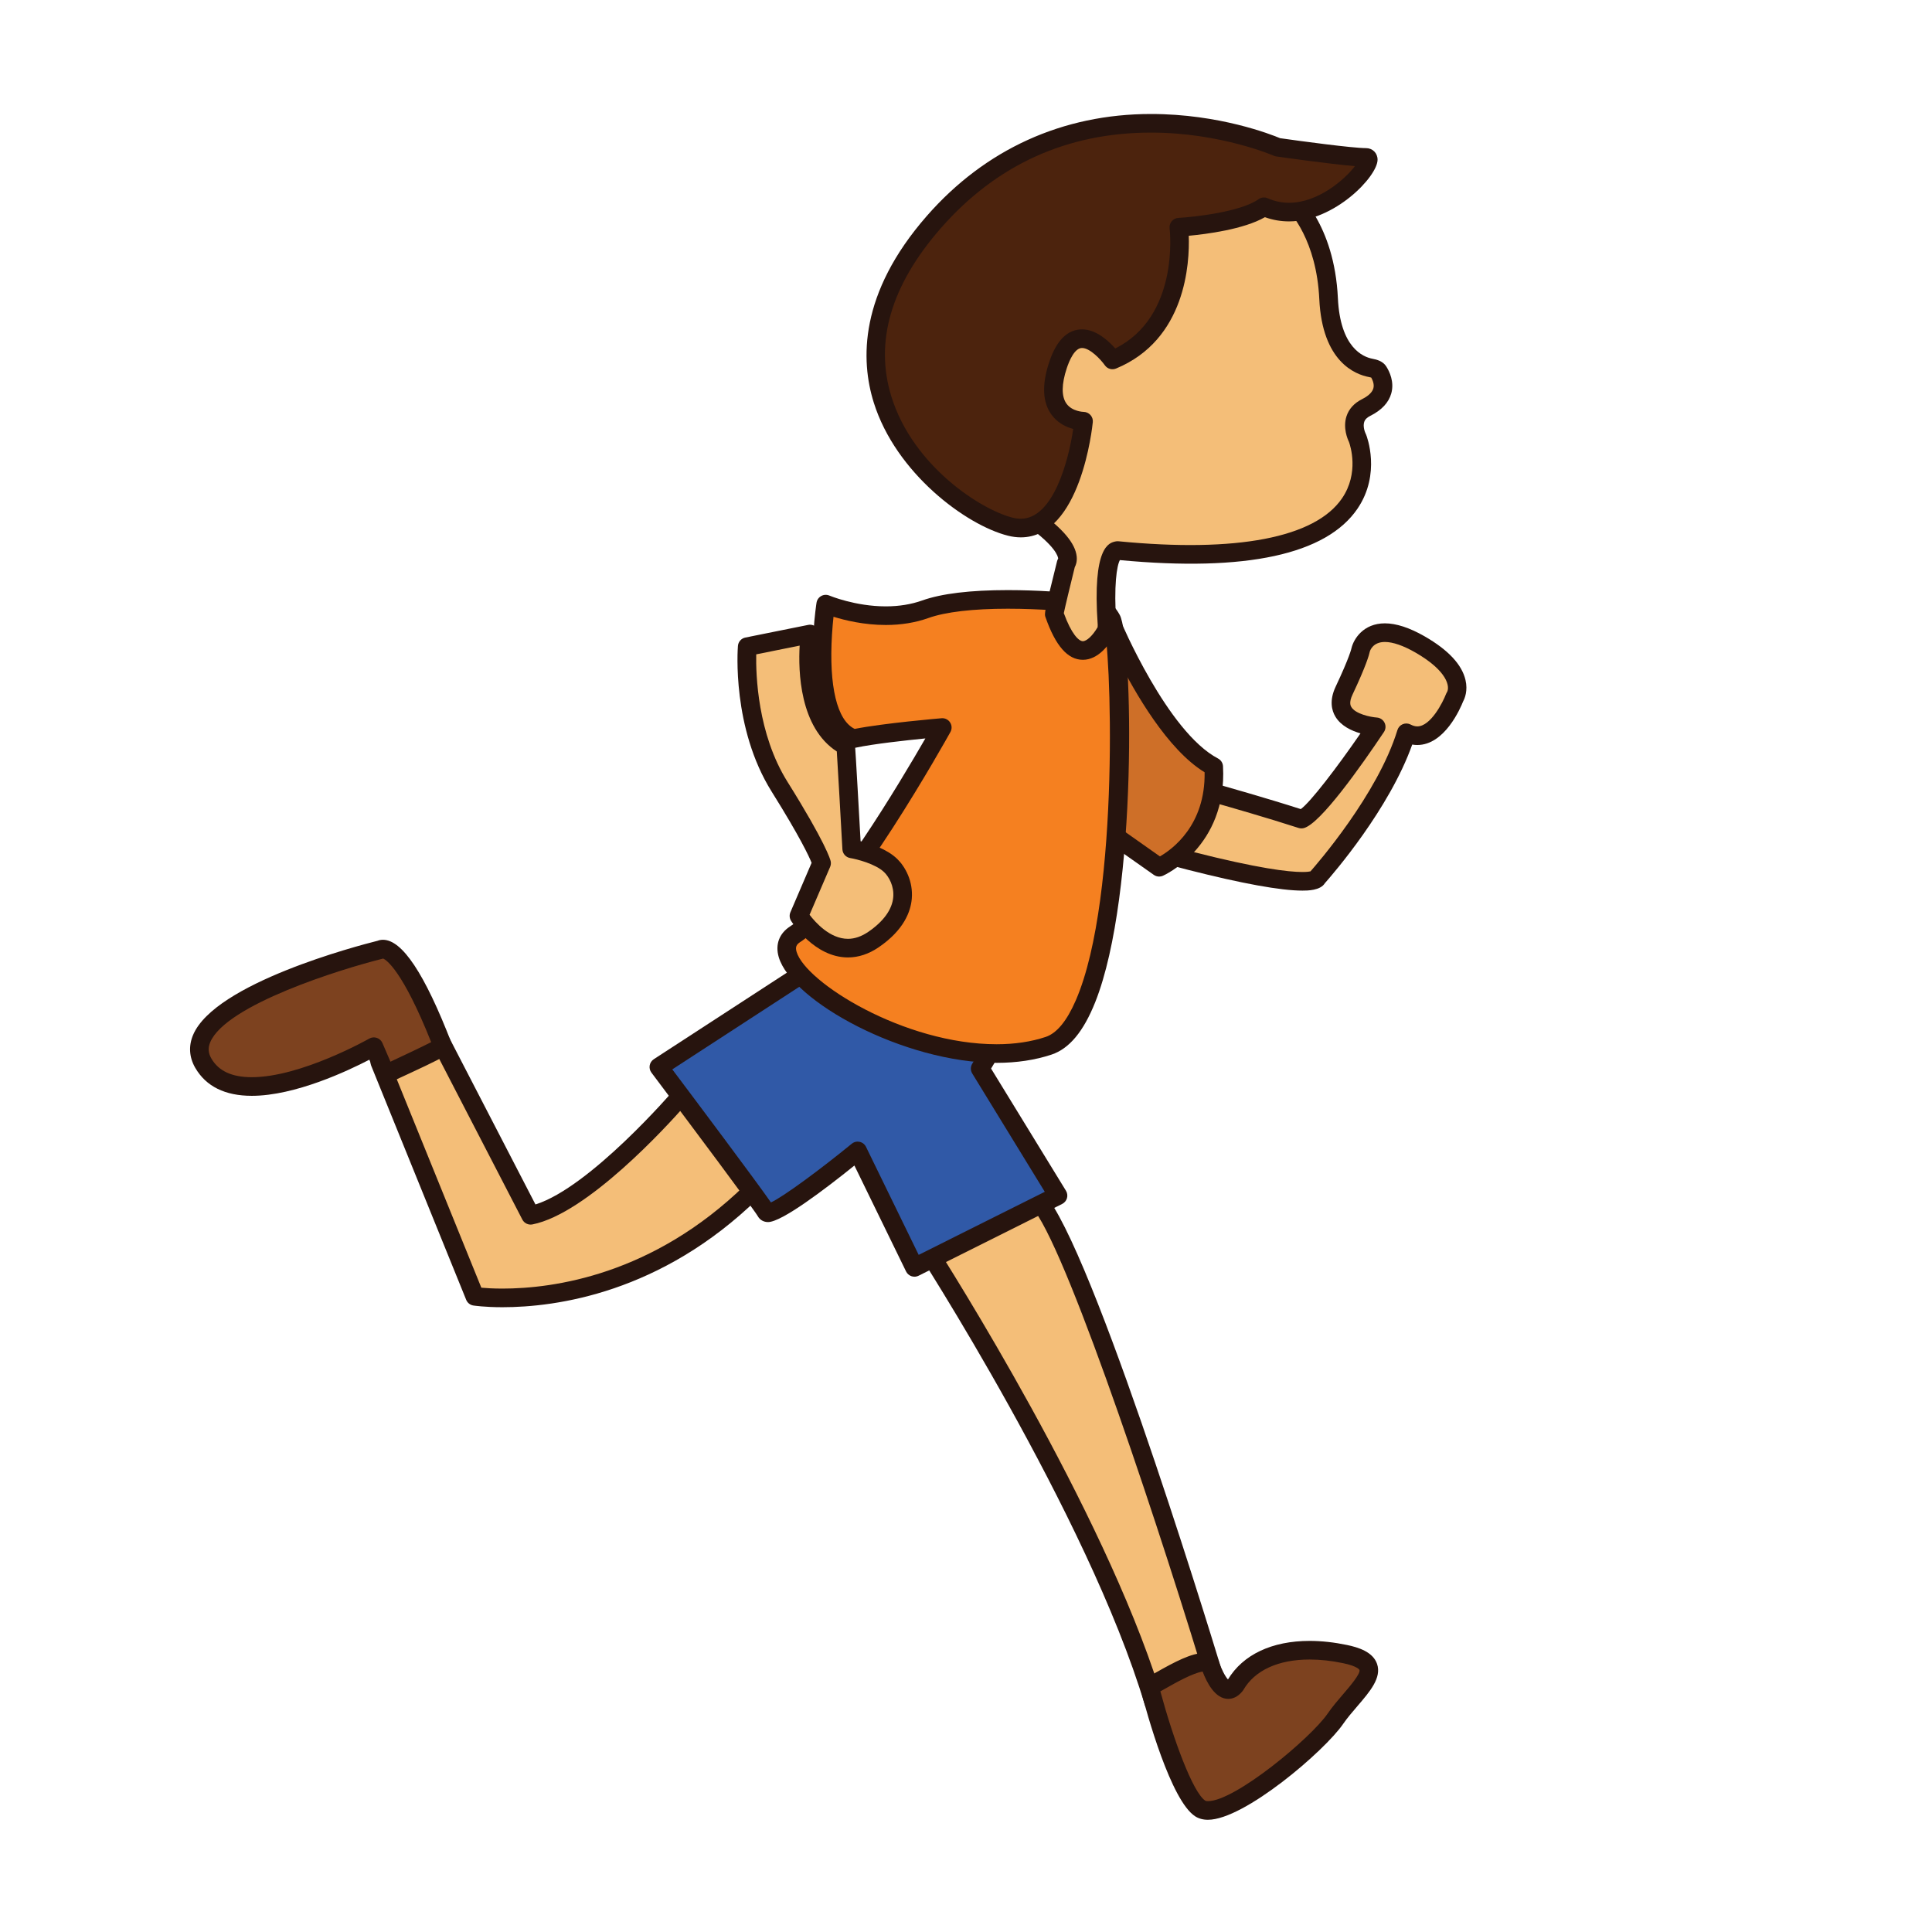
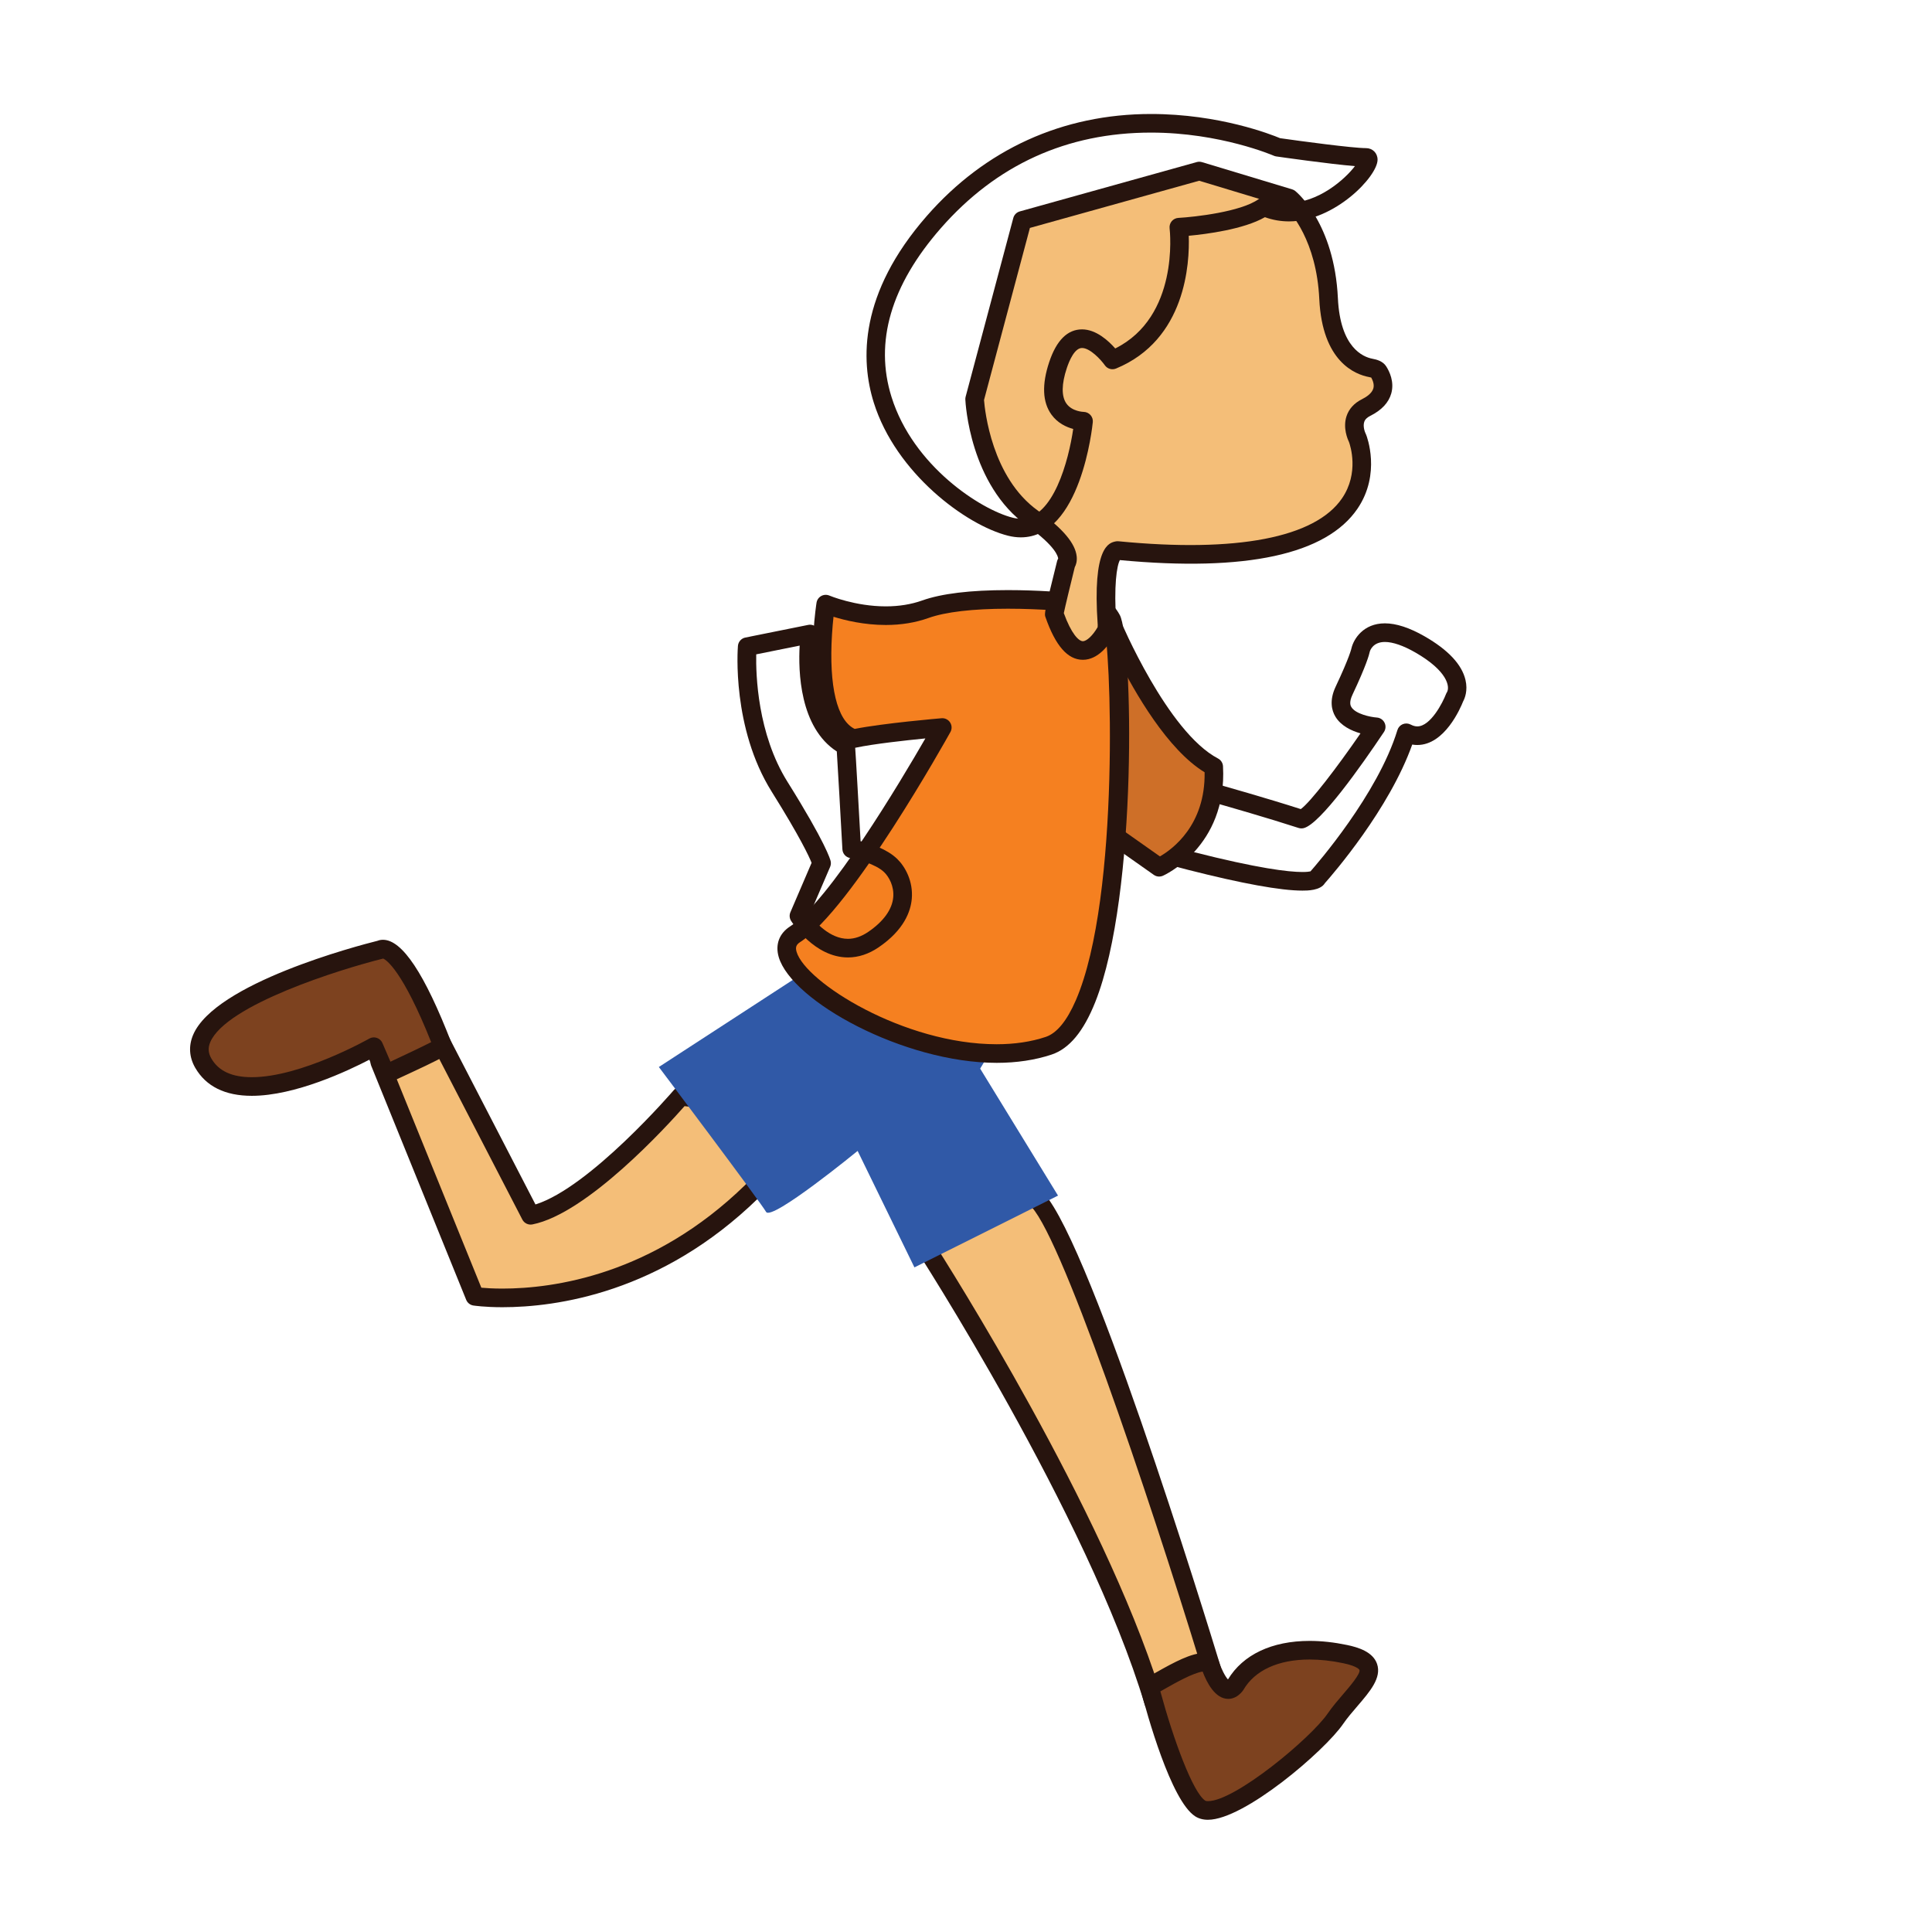
<svg xmlns="http://www.w3.org/2000/svg" version="1.1" id="Layer_1" x="0px" y="0px" width="500px" height="500px" viewBox="0 0 500 500" enable-background="new 0 0 500 500" xml:space="preserve">
  <g id="Layer_1_copy_19">
    <g>
      <path fill="#C8E9F1" stroke="#27140E" stroke-width="4.556" stroke-linecap="round" stroke-linejoin="round" stroke-miterlimit="10" d="    M473.696,321.941" />
    </g>
    <g>
      <g>
        <path fill="#F4BE78" d="M176.192,283.709c0,0-23.83,27.836-38.869,30.809c-1.147-2.17-24.039-46.465-24.039-46.465l-14.997,6.821     l24.593,60.608c0,0,37.798,5.923,71.665-27.098c33.86-33.022,2.032-22.035,2.032-22.035L176.192,283.709z" />
      </g>
      <g>
        <path fill="#27140E" d="M130.01,338.307c-4.633,0-7.388-0.43-7.503-0.442c-0.835-0.128-1.54-0.691-1.857-1.472l-24.595-60.613     c-0.485-1.197,0.057-2.562,1.235-3.096l14.997-6.82c1.172-0.533,2.548-0.055,3.138,1.085     c0.207,0.399,18.771,36.321,23.152,44.764c14.146-4.438,35.56-29.308,35.784-29.569c0.528-0.617,1.336-0.914,2.139-0.824     l19.846,2.576c1.501-0.477,5.715-1.707,9.257-1.707c4.291,0,5.938,1.838,6.563,3.381c1.295,3.187,0.417,8.593-15.941,24.541     C171.064,334.645,143.94,338.307,130.01,338.307z M124.572,333.257c1.149,0.104,3.016,0.229,5.438,0.229     c13.2,0,38.914-3.483,62.853-26.826c16.142-15.74,14.859-19.243,14.844-19.28c-0.082-0.085-0.668-0.377-2.104-0.377     c-3.483,0-8.191,1.606-8.238,1.624c-0.354,0.118-0.723,0.156-1.094,0.111l-19.108-2.475     c-4.519,5.125-25.178,27.809-39.371,30.615c-1.045,0.204-2.101-0.295-2.6-1.236c-1.01-1.914-18.437-35.635-22.995-44.449     l-10.81,4.914L124.572,333.257z" />
      </g>
    </g>
    <g>
      <g>
        <path fill="#F4BE78" d="M238.689,321.43c0,0,44.89,69.068,59.902,119.124c5.487-2.271,14.998-8.562,14.998-8.562     S278.637,317.277,267.576,309.7c-11.064-7.576-27.309-8.593-27.309-8.593L238.689,321.43z" />
      </g>
      <g>
        <path fill="#27140E" d="M298.592,442.962c-0.354,0-0.709-0.075-1.034-0.229c-0.618-0.292-1.079-0.828-1.275-1.486     c-14.736-49.146-59.166-117.818-59.614-118.504c-0.284-0.444-0.42-0.973-0.38-1.499l1.581-20.319     c0.103-1.316,1.211-2.297,2.551-2.219c0.692,0.044,17.04,1.146,28.521,9.009c11.424,7.828,43.351,111.757,46.951,123.581     c0.312,1.019-0.088,2.124-0.976,2.707c-0.397,0.264-9.769,6.444-15.406,8.777C299.219,442.901,298.902,442.962,298.592,442.962z      M241.151,320.809c4.646,7.246,44.097,69.533,58.926,116.401c3.759-1.899,8.351-4.763,10.678-6.248     c-13.517-44.169-37.09-114.17-44.538-119.274c-7.949-5.446-18.964-7.34-23.735-7.933L241.151,320.809z" />
      </g>
    </g>
    <g>
      <path fill="#3059A7" d="M207.342,252.193l-36.831,23.945c0,0,26.345,35.014,27.747,37.493    c1.404,2.476,23.696-15.774,23.696-15.774l14.7,30.142l37.161-18.579l-20.151-32.865l2.646-4.377l-16.188-23.535L207.342,252.193z    " />
-       <path fill="#27140E" d="M236.654,330.409c-0.262,0-0.522-0.046-0.773-0.13c-0.607-0.207-1.11-0.646-1.39-1.225l-13.372-27.416    c-7.685,6.189-18.82,14.633-22.351,14.633l0,0c-1.116,0-2.09-0.547-2.605-1.451c-1.024-1.788-17.055-23.244-27.575-37.232    c-0.403-0.531-0.563-1.207-0.448-1.865c0.116-0.658,0.499-1.238,1.059-1.602l36.827-23.945c0.319-0.207,0.68-0.336,1.053-0.377    l32.785-3.551c0.885-0.102,1.742,0.298,2.244,1.031l16.186,23.536c0.536,0.777,0.563,1.799,0.075,2.608l-1.882,3.12l19.38,31.618    c0.354,0.573,0.447,1.271,0.266,1.92c-0.188,0.647-0.635,1.19-1.238,1.492l-37.16,18.579    C237.394,330.323,237.026,330.409,236.654,330.409z M221.954,295.448c0.174,0,0.346,0.021,0.516,0.059    c0.719,0.155,1.329,0.636,1.651,1.295l13.633,27.955l32.635-16.319l-18.775-30.625c-0.473-0.768-0.473-1.733-0.008-2.506    l1.838-3.043l-14.488-21.07l-30.785,3.334l-34.182,22.228c5.434,7.229,21.538,28.7,25.53,34.431    c3.263-1.496,12.959-8.68,20.914-15.189C220.865,295.639,221.405,295.448,221.954,295.448z" />
    </g>
    <g>
      <g>
-         <path fill="#F4BE78" d="M315.001,205.442c0,0,12.875,3.633,21.809,6.538c4.027-0.999,19.352-23.88,19.352-23.88     s-12.346-0.819-8.316-9.354c4.025-8.534,4.312-10.654,4.312-10.654s2.188-8.861,15.324-1.325     c13.134,7.535,9.002,13.705,9.002,13.705s-4.993,13.167-12.526,9.17c-5.519,18.071-23.117,37.593-23.117,37.593     s-0.614,3.724-32.756-4.45c-32.142-8.172-6.915-13.983-6.915-13.983L315.001,205.442z" />
-       </g>
+         </g>
      <g>
        <path fill="#27140E" d="M337.067,230.49c-5.613,0-15.564-1.807-29.579-5.37c-12.766-3.246-18.19-6.433-18.145-10.65     c0.057-4.901,7.908-7.236,11.278-8.016l13.809-3.353c0.403-0.1,0.82-0.09,1.223,0.022c0.125,0.036,12.172,3.437,20.989,6.271     c2.478-1.767,9.372-10.769,15.454-19.598c-2.335-0.665-5.092-1.944-6.525-4.381c-0.896-1.522-1.608-4.095,0.092-7.699     c3.651-7.737,4.097-9.933,4.114-10.021c0.564-2.323,3.045-6.375,8.632-6.375c2.93,0,6.383,1.13,10.267,3.356     c6.095,3.496,9.653,7.294,10.59,11.292c0.651,2.779-0.196,4.789-0.604,5.54c-0.711,1.799-4.792,11.295-11.867,11.297l0,0     c-0.438,0-0.875-0.038-1.312-0.113c-5.933,16.68-20.463,33.456-22.612,35.881C341.711,230.49,338.293,230.49,337.067,230.49z      M294.146,214.621c0.076,0,1.242,2.452,14.527,5.831c16.974,4.315,24.81,5.221,28.394,5.221c1.175,0,1.795-0.098,2.083-0.165     c1.432-1.62,17.424-19.931,22.501-36.568c0.21-0.689,0.715-1.247,1.38-1.523c0.668-0.271,1.416-0.237,2.053,0.098     c0.604,0.32,1.164,0.475,1.709,0.475c3.457,0,6.604-6.204,7.436-8.375c0.067-0.169,0.149-0.334,0.251-0.483     c0.794-1.411,0.167-5.476-8.201-10.277c-3.101-1.777-5.82-2.716-7.868-2.716c-3.061,0-3.806,2.144-3.907,2.488     c-0.163,0.814-0.93,3.621-4.48,11.147c-0.972,2.056-0.47,2.915-0.303,3.197c1.042,1.78,4.902,2.606,6.607,2.727     c0.854,0.06,1.618,0.574,1.994,1.345c0.378,0.771,0.318,1.684-0.158,2.398c-5.915,8.834-16.485,23.812-20.771,24.879     c-0.438,0.105-0.898,0.09-1.326-0.047c-7.692-2.503-18.461-5.586-21.109-6.34l-13.219,3.211c-3.538,0.821-7.212,2.508-7.589,3.48     v-0.003H294.146z" />
      </g>
    </g>
    <g>
      <path fill="#CE6F28" d="M287.688,161.358c0,0,12.387,29.728,26.426,37.077c1.071,19.49-14.119,26.012-14.119,26.012l-17.92-12.633    L287.688,161.358z" />
      <path fill="#27140E" d="M299.993,226.855c-0.489,0-0.979-0.15-1.388-0.44l-17.924-12.634c-0.715-0.505-1.103-1.362-1.002-2.233    l5.611-50.456c0.122-1.091,0.968-1.962,2.053-2.117c1.078-0.149,2.141,0.441,2.563,1.457c0.118,0.288,12.217,29.01,25.323,35.87    c0.748,0.393,1.24,1.155,1.284,2.001c1.152,20.927-15.407,28.285-15.574,28.356C300.636,226.79,300.315,226.855,299.993,226.855z     M284.624,210.666l15.565,10.972c3.19-1.832,11.786-8.049,11.563-21.773c-9.561-5.837-18.017-20.495-22.626-29.693    L284.624,210.666z" />
    </g>
    <g>
      <path fill="#F58020" d="M277.339,155.909c0,0-25.547-2.643-37.877,1.761c-12.329,4.403-25.764-1.321-25.764-1.321    s-0.508,3.211-0.783,7.693c-0.576,9.359-0.139,24.27,8.049,27.1c7.268-1.542,22.901-2.864,22.901-2.864    s-25.106,45.141-38.094,53.508c-12.994,8.368,35.359,38.931,65.622,28.85c21.803-7.269,19.598-104.158,16.293-110.324    C284.383,154.147,277.339,155.909,277.339,155.909z" />
      <path fill="#27140E" d="M257.943,275.064L257.943,275.064c-23.988-0.004-53.043-15.929-56.408-27.373    c-0.948-3.229,0.123-6.118,2.932-7.93c10.128-6.522,28.592-37.515,35.016-48.657c-5.148,0.509-13.39,1.412-18.017,2.394    c-0.428,0.092-0.875,0.061-1.289-0.08c-9.293-3.212-10.386-17.827-9.666-29.524c0.277-4.544,0.787-7.785,0.807-7.921    c0.119-0.73,0.563-1.368,1.215-1.728c0.646-0.361,1.424-0.398,2.109-0.112c0.064,0.027,6.695,2.795,14.605,2.793    c3.408,0,6.572-0.512,9.408-1.521c4.993-1.784,12.455-2.688,22.179-2.688c7.92,0,14.725,0.602,16.379,0.762    c0.495-0.091,1.352-0.211,2.4-0.211c4.535,0,8.154,2.101,10.197,5.911c3.316,6.192,4.806,72.086-6.359,100.16    c-3.033,7.617-6.727,12.062-11.301,13.584C267.889,274.341,263.109,275.064,257.943,275.064z M243.865,185.87    c0.813,0,1.577,0.412,2.021,1.101c0.485,0.748,0.515,1.701,0.08,2.478c-1.037,1.866-25.546,45.769-38.889,54.364    c-1.019,0.658-1.27,1.336-0.923,2.517c2.317,7.875,27.752,23.916,51.79,23.918l0,0c4.646,0,8.918-0.637,12.686-1.896    c2.863-0.953,5.484-4.146,7.797-9.486c11.624-26.817,9.092-93.166,7.127-97.436c-1.188-2.213-3.188-3.344-5.938-3.344    c-0.997,0-1.699,0.163-1.705,0.165c-0.267,0.06-0.554,0.081-0.818,0.054c-0.073-0.006-7.591-0.771-16.257-0.771    c-9.042,0-16.151,0.832-20.56,2.408c-3.356,1.197-7.066,1.804-11.027,1.804c-5.611,0-10.556-1.202-13.536-2.128    c-0.137,1.238-0.282,2.807-0.392,4.576c-0.827,13.435,1.311,22.267,5.875,24.446c7.564-1.489,21.843-2.707,22.466-2.759    C243.729,185.872,243.798,185.87,243.865,185.87z" />
    </g>
    <g>
      <g>
-         <path fill="#F4BE78" d="M209.639,164.085l-16.265,3.27c0,0-1.634,20.242,8.372,36.241c10.009,15.999,10.874,19.799,10.874,19.799     l-5.848,13.634c0,0,8.419,13.546,19.292,6.125c10.874-7.426,7.728-15.958,4.454-19.14c-3.272-3.182-10.104-4.331-10.104-4.331     s-1.343-24.47-1.54-26.634C206.46,186.402,209.639,164.085,209.639,164.085z" />
-       </g>
+         </g>
      <g>
-         <path fill="#27140E" d="M219.451,247.784L219.451,247.784c-8.73,0-14.482-9.097-14.728-9.483     c-0.414-0.668-0.475-1.499-0.166-2.221l5.484-12.781c-0.641-1.604-2.917-6.566-10.335-18.426     c-10.313-16.485-8.802-36.853-8.73-37.712c0.085-1.071,0.872-1.957,1.924-2.167l16.263-3.272     c0.768-0.154,1.558,0.075,2.127,0.611s0.842,1.314,0.732,2.089c-0.026,0.207-2.78,20.735,7.991,26.501     c0.713,0.383,1.187,1.101,1.262,1.91c0.163,1.853,1.126,19.103,1.445,24.877c2.504,0.616,6.817,1.99,9.476,4.577     c2.081,2.021,4.162,5.793,3.772,10.315c-0.281,3.251-1.991,8.062-8.547,12.539C224.857,246.896,222.171,247.784,219.451,247.784z      M209.517,236.74c1.499,1.974,5.274,6.228,9.935,6.228c1.732,0,3.5-0.607,5.257-1.804c3.955-2.701,6.187-5.804,6.461-8.975     c0.248-2.847-1.102-5.254-2.33-6.448c-2.241-2.181-7.128-3.397-8.825-3.682c-1.105-0.188-1.939-1.12-2.001-2.244     c-0.41-7.428-1.169-21.019-1.451-25.336c-9.63-6.231-9.992-20.79-9.612-27.397l-11.243,2.263     c-0.106,5.177,0.313,20.552,8.081,32.974c9.939,15.886,11.085,20.114,11.184,20.542c0.111,0.497,0.063,1.017-0.137,1.484     L209.517,236.74z" />
+         <path fill="#27140E" d="M219.451,247.784L219.451,247.784c-8.73,0-14.482-9.097-14.728-9.483     c-0.414-0.668-0.475-1.499-0.166-2.221l5.484-12.781c-0.641-1.604-2.917-6.566-10.335-18.426     c-10.313-16.485-8.802-36.853-8.73-37.712c0.085-1.071,0.872-1.957,1.924-2.167l16.263-3.272     c0.768-0.154,1.558,0.075,2.127,0.611s0.842,1.314,0.732,2.089c-0.026,0.207-2.78,20.735,7.991,26.501     c0.713,0.383,1.187,1.101,1.262,1.91c0.163,1.853,1.126,19.103,1.445,24.877c2.504,0.616,6.817,1.99,9.476,4.577     c2.081,2.021,4.162,5.793,3.772,10.315c-0.281,3.251-1.991,8.062-8.547,12.539C224.857,246.896,222.171,247.784,219.451,247.784z      M209.517,236.74c1.499,1.974,5.274,6.228,9.935,6.228c1.732,0,3.5-0.607,5.257-1.804c3.955-2.701,6.187-5.804,6.461-8.975     c0.248-2.847-1.102-5.254-2.33-6.448c-2.241-2.181-7.128-3.397-8.825-3.682c-1.105-0.188-1.939-1.12-2.001-2.244     c-0.41-7.428-1.169-21.019-1.451-25.336c-9.63-6.231-9.992-20.79-9.612-27.397l-11.243,2.263     c-0.106,5.177,0.313,20.552,8.081,32.974c9.939,15.886,11.085,20.114,11.184,20.542c0.111,0.497,0.063,1.017-0.137,1.484     L209.517,236.74" />
      </g>
    </g>
    <g>
      <g>
        <path fill="#F4BE78" d="M333.709,51.313c0,0,9.251,7.485,10.128,25.982c0.69,14.451,7.83,17.344,10.919,17.918     c0.865,0.16,1.661,0.419,1.964,0.899c1.127,1.767,3.083,6.236-3.191,9.369c-5.063,2.531-2.2,7.927-2.2,7.927     s14.53,36.555-62.102,29.067c-3.746,0.75-3.024,14.913-2.729,19.101c0.03,0.461-0.026,1.393-0.24,1.766     c-1.479,2.605-7.721,11.924-13.419-4.433c-0.104-0.3,3.066-13.082,3.066-13.082s3.088-3.299-8.695-11.72     c-14.043-10.043-14.973-30.828-14.973-30.828l12.328-46.244l45.804-12.772L333.709,51.313z" />
      </g>
      <g>
        <path fill="#27140E" d="M280.245,170.756c-3.925,0.001-7.088-3.616-9.681-11.052c-0.306-0.863-0.346-0.975,3.002-14.456     c0.062-0.244,0.16-0.477,0.289-0.689c-0.03-0.456-0.555-3.133-8.049-8.493c-14.826-10.602-15.938-31.783-15.979-32.68     c-0.011-0.244,0.016-0.49,0.081-0.728l12.332-46.244c0.217-0.823,0.859-1.47,1.679-1.699l45.804-12.772     c0.438-0.12,0.902-0.117,1.34,0.014l23.346,7.048c0.299,0.09,0.577,0.237,0.816,0.434c0.411,0.334,10.103,8.388,11.021,27.741     c0.604,12.747,6.461,15.2,8.947,15.665c1.119,0.205,2.713,0.636,3.562,1.979c0.841,1.317,2.134,3.987,1.312,6.97     c-0.665,2.398-2.502,4.362-5.458,5.84c-0.835,0.416-1.342,0.928-1.549,1.567c-0.379,1.148,0.16,2.622,0.4,3.094     c0.038,0.067,0.075,0.154,0.104,0.224c0.162,0.409,3.891,10.085-2.237,19.116c-8.061,11.871-28.852,16.392-61.497,13.317     c-0.79,1.377-1.627,6.612-0.932,16.452c0.022,0.335,0.094,2.009-0.562,3.144C287.029,166.858,284.225,170.756,280.245,170.756z      M275.314,158.677c1.941,5.349,3.858,7.263,4.931,7.263c1.014,0,2.567-1.479,3.815-3.616c0.026-0.166,0.041-0.44,0.03-0.588     c-1.44-20.398,2.992-21.287,4.663-21.621c0.23-0.047,0.465-0.061,0.705-0.036c30.648,2.995,50.889-0.931,57.845-11.093     c4.503-6.576,2.145-13.698,1.812-14.608c-0.369-0.759-1.604-3.646-0.651-6.625c0.608-1.895,1.987-3.424,3.989-4.425     c1.16-0.578,2.616-1.539,2.968-2.816c0.285-1.021-0.157-2.101-0.549-2.799c-0.113-0.035-0.293-0.082-0.553-0.13     c-3.623-0.674-12.115-3.988-12.887-20.173c-0.719-15.163-7.407-22.469-8.938-23.947l-22.152-6.69L266.54,58.987l-11.875,44.531     c0.206,2.676,1.997,20.086,13.942,28.632c6.418,4.589,9.703,8.475,10.043,11.878c0.123,1.258-0.184,2.175-0.502,2.758     C276.932,151.705,275.652,157.03,275.314,158.677z" />
      </g>
    </g>
    <g>
-       <path fill="#4C230D" d="M287.907,93.151c0,0-9.249-13.212-14.093,1.321c-4.844,14.533,6.606,14.533,6.606,14.533    s-3.083,31.269-18.937,27.306c-15.856-3.965-56.815-36.555-19.818-78.833c36.991-42.279,88.96-19.379,88.96-19.379    s18.411,2.646,22.9,2.645c3.745-0.002-11.446,19.377-26.423,12.77c-6.169,4.406-22.021,5.286-22.021,5.286    S308.167,84.781,287.907,93.151z" />
      <path fill="#27140E" d="M264.182,139.067c-1.063,0-2.166-0.143-3.279-0.419c-10.907-2.727-29.061-16.223-34.775-34.465    c-3.43-10.954-3.832-28.223,13.729-48.293c15.104-17.265,35.169-26.391,58.027-26.391c17.664,0,31.137,5.313,33.398,6.261    c5.309,0.758,18.767,2.574,22.246,2.574c1.699,0,2.985,1.286,2.985,2.992c0,4.347-11.144,15.967-22.907,15.969    c-0.004,0-0.004,0-0.004,0c-2.145,0-4.24-0.364-6.244-1.089c-5.498,3.158-15.189,4.389-19.71,4.81    c0.251,7.057-0.735,26.892-18.821,34.36c-1.049,0.428-2.241,0.078-2.891-0.839c-1.029-1.462-3.832-4.478-5.91-4.478    c-1.916,0-3.283,3.243-3.928,5.172c-1.389,4.167-1.427,7.352-0.106,9.212c1.477,2.083,4.417,2.152,4.446,2.152    c0.676,0.012,1.319,0.304,1.771,0.806c0.448,0.502,0.676,1.17,0.607,1.84c-0.118,1.218-3.117,29.822-18.631,29.826H264.182z     M297.883,34.315c-21.73,0-40.037,8.327-54.404,24.749c-12.915,14.763-17.21,29.458-12.753,43.677    c5.615,17.938,23.186,29.195,31.344,31.233c0.73,0.183,1.443,0.274,2.115,0.274c8.43,0,12.381-15.134,13.561-23.235    c-1.764-0.471-4.035-1.496-5.641-3.728c-2.313-3.208-2.506-7.775-0.572-13.575c1.871-5.618,4.728-8.468,8.492-8.468    c3.67,0,6.886,2.988,8.596,4.94c16.521-8.232,14.182-30.146,14.072-31.103c-0.079-0.66,0.121-1.322,0.549-1.832    c0.429-0.507,1.046-0.817,1.71-0.854c4.22-0.236,16.172-1.567,20.754-4.84c0.692-0.497,1.595-0.59,2.371-0.244    c1.756,0.775,3.616,1.168,5.521,1.168h0.005c7.542-0.001,14.454-6.047,17.05-9.483c-6.729-0.558-19.724-2.418-20.368-2.512    c-0.212-0.03-0.423-0.091-0.623-0.178C329.521,40.244,315.805,34.315,297.883,34.315z" />
    </g>
    <g>
      <path fill="#7D421F" d="M313.107,430.623c0,0,3.138,9.932,6.604,5.502c4.737-8.147,15.754-10.685,28.415-8.045    c12.665,2.645,2.534,9.36-2.532,16.734c-5.063,7.373-28.938,27.176-34.995,23.214c-6.053-3.962-13.176-31.747-13.176-31.747    C297.207,437.38,309.805,428.201,313.107,430.623z" />
      <path fill="#27140E" d="M312.627,470.958c-1.293,0-2.422-0.312-3.346-0.916c-6.251-4.09-12.426-26.354-14.166-33.084    c0,0-0.008-0.021-0.014-0.041c0-0.006,0-0.014-0.004-0.02c-0.005-0.015-0.008-0.021-0.008-0.021l0,0    c-0.085-0.346-0.099-0.713-0.025-1.063c0.213-1.088,1.136-1.881,2.229-1.936c0.499-0.257,1.309-0.718,1.994-1.104    c4.623-2.618,9.046-4.974,12.308-4.974c1.157,0,2.147,0.299,2.938,0.876c0.41,0.307,0.717,0.732,0.873,1.223    c0.604,1.911,1.668,3.979,2.391,4.74c3.89-6.431,11.383-9.973,21.134-9.973c3.077,0,6.34,0.359,9.691,1.059    c2.817,0.592,6.685,1.736,7.763,4.904c1.218,3.576-1.839,7.13-5.073,10.896c-1.308,1.52-2.659,3.093-3.728,4.651    c-4.767,6.94-25.544,24.774-34.953,24.781L312.627,470.958L312.627,470.958z M300.301,437.725    c3.393,12.529,8.422,26.191,11.62,28.287c0.044,0.028,0.229,0.123,0.709,0.123c7.011,0,26.582-16.281,30.981-22.686    c1.217-1.771,2.654-3.445,4.045-5.061c1.575-1.831,4.498-5.236,4.169-6.207c-0.004-0.007-0.424-0.963-4.188-1.742    c-3.031-0.64-5.96-0.956-8.707-0.956c-8.105,0-14.19,2.786-17.136,7.854c-0.054,0.096-0.118,0.184-0.186,0.271    c-1.334,1.701-2.771,2.062-3.742,2.062c-3.422,0-5.575-4.273-6.623-7.068c-2.489,0.348-7.061,2.931-9.583,4.362    C301.138,437.257,300.69,437.515,300.301,437.725z" />
    </g>
    <g>
      <path fill="#7D421F" d="M99.816,277.986l-3.06-7.107c0,0-35.001,20.016-44.142,4.271c-9.137-15.746,45.919-29.396,45.919-29.396    s5.033-3.423,16.043,24.982C114.577,271.177,99.816,277.986,99.816,277.986z" />
      <path fill="#27140E" d="M65.169,283.598c-6.924,0-11.848-2.436-14.635-7.238c-1.574-2.721-1.771-5.672-0.557-8.53    c5.674-13.388,42.508-23.046,47.752-24.359c0.344-0.14,0.805-0.255,1.382-0.255c4.968,0,10.765,8.717,17.714,26.65    c0.105,0.277,0.16,0.572,0.16,0.871c0,1.873,0,1.979-16.162,9.438c-0.587,0.269-1.265,0.296-1.868,0.062    c-0.611-0.23-1.097-0.698-1.351-1.297l-2.021-4.688C90.134,277.082,76.389,283.598,65.169,283.598z M99.172,248.072    c-0.021,0.007-0.041,0.014-0.061,0.017c-11.044,2.741-40.606,11.97-44.697,21.619c-0.624,1.474-0.536,2.817,0.285,4.233    c1.892,3.257,5.317,4.836,10.47,4.836c12.75,0,30.218-9.889,30.395-9.988c0.596-0.339,1.309-0.407,1.956-0.191    c0.651,0.217,1.178,0.697,1.448,1.328l2.083,4.836c4.185-1.949,8.352-3.939,10.534-5.056    C104.161,251.07,99.945,248.418,99.172,248.072z" />
    </g>
  </g>
</svg>